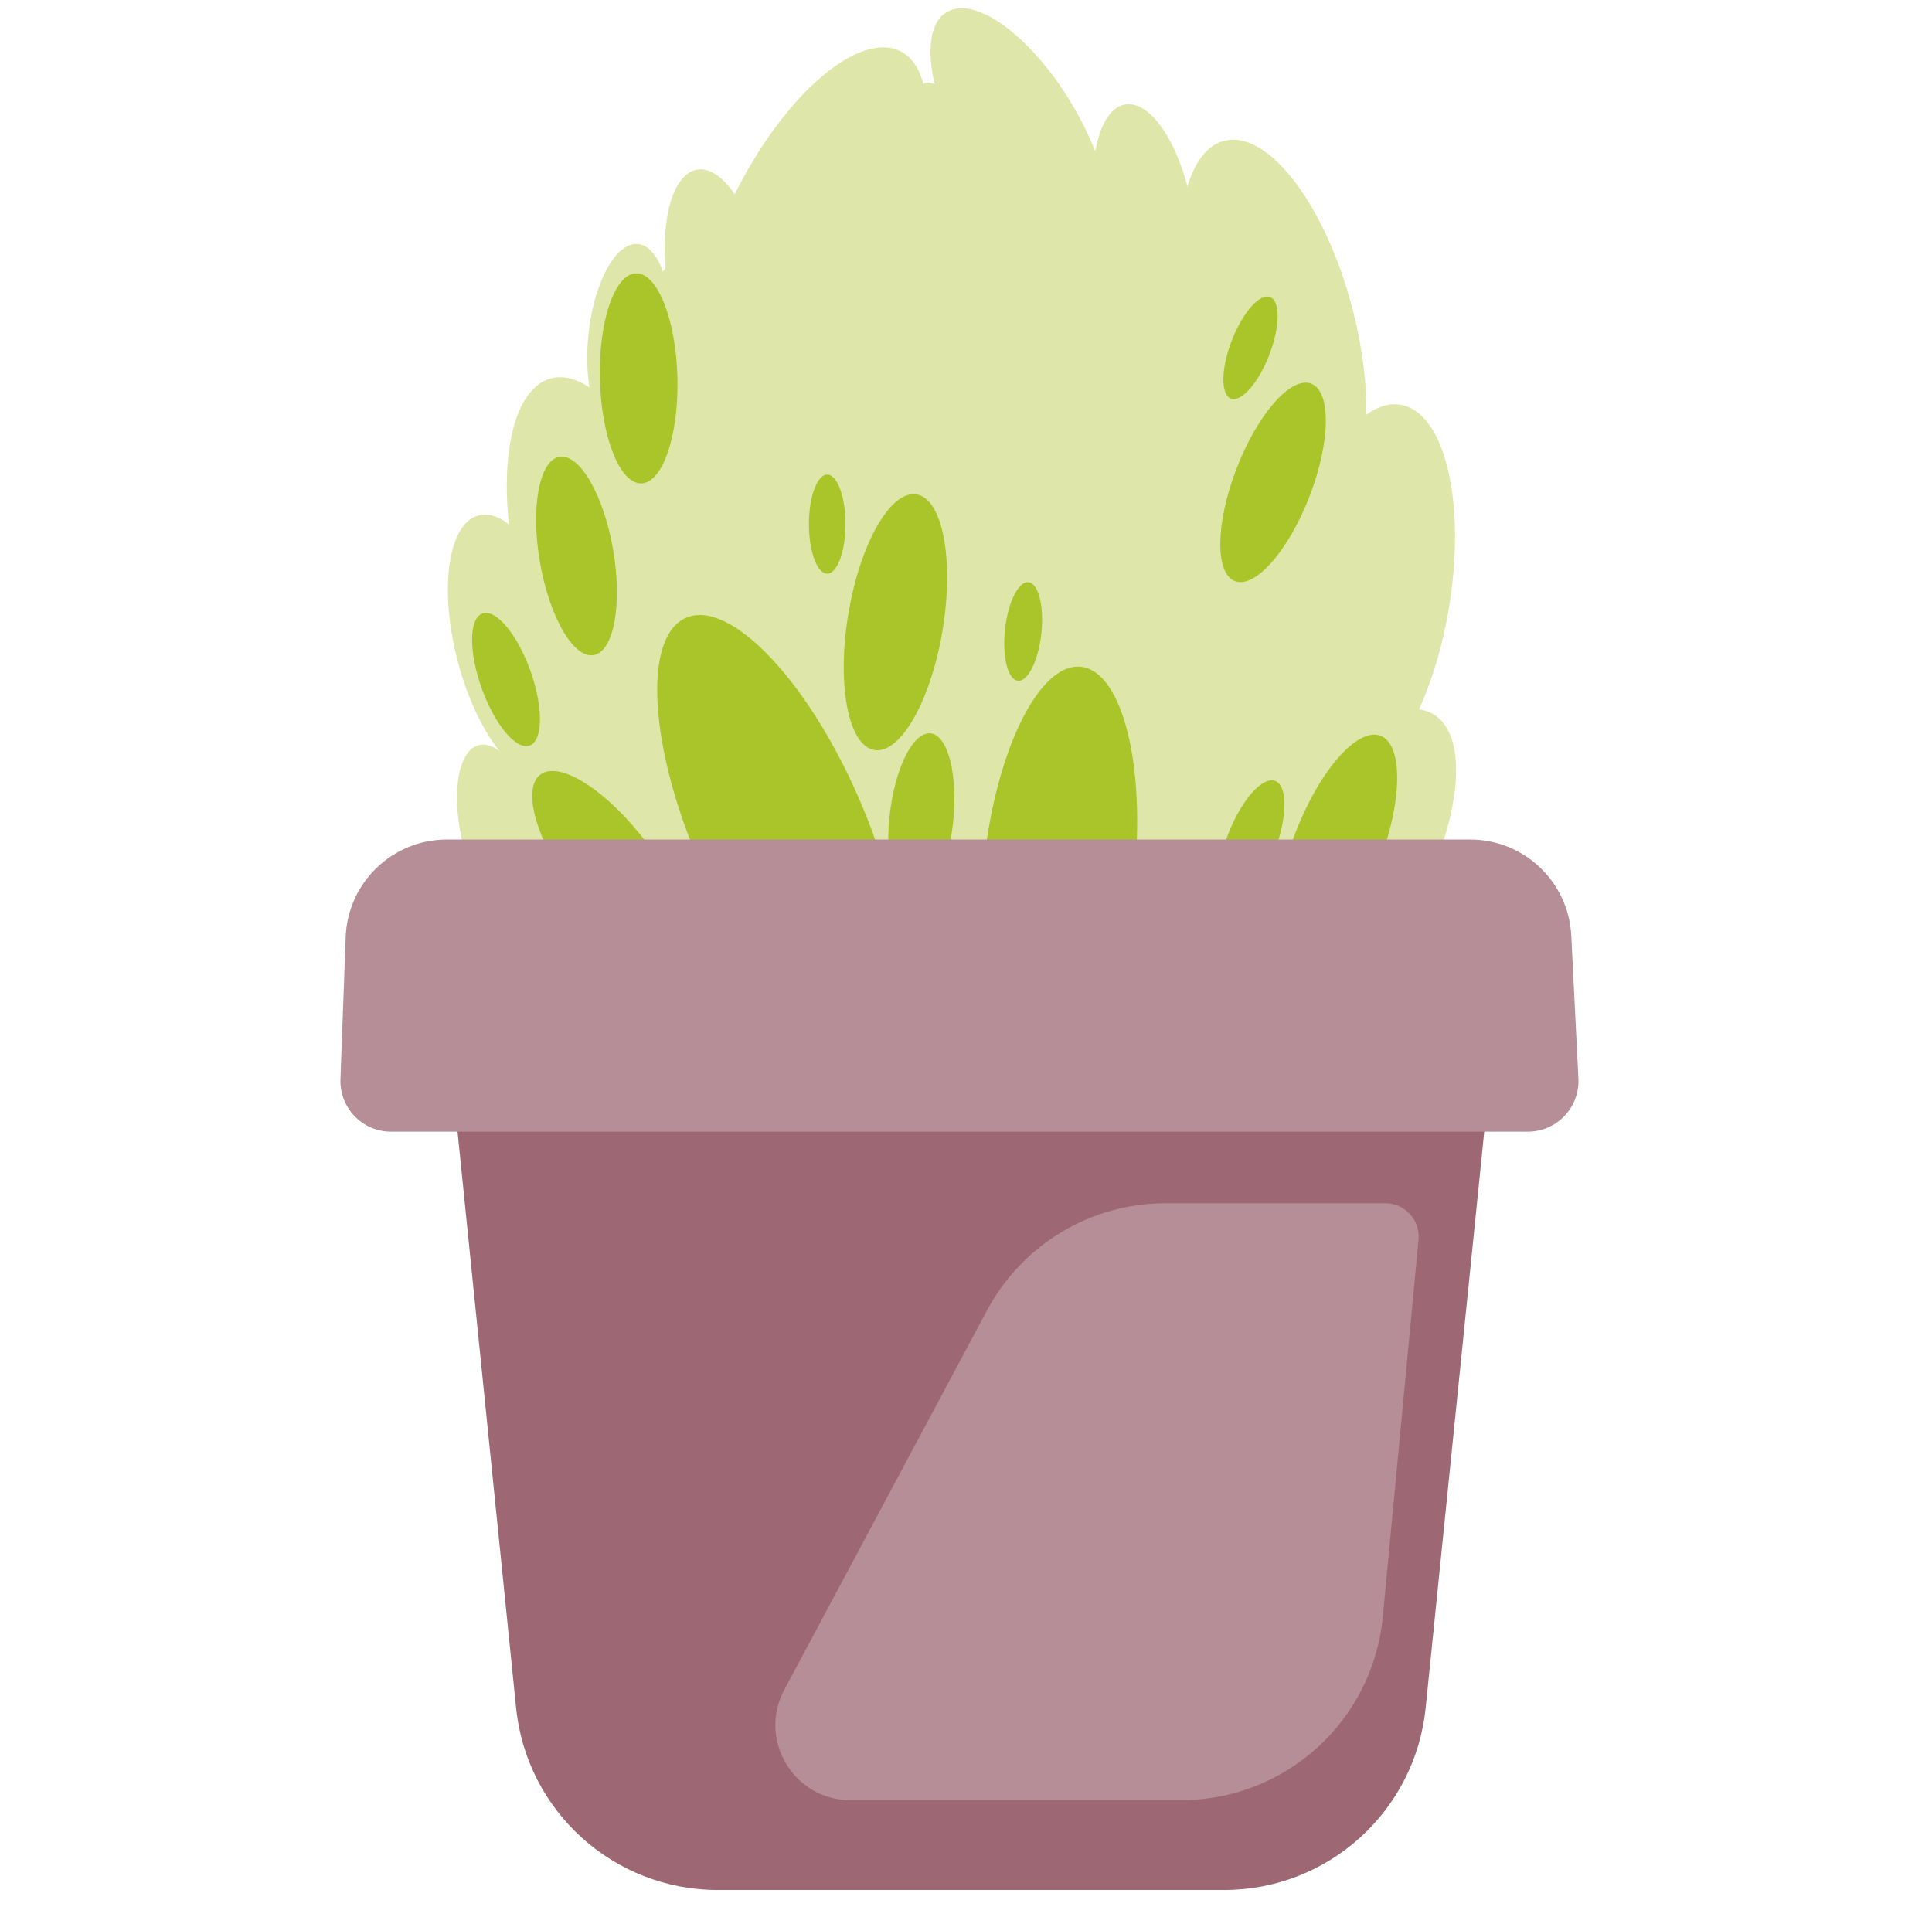
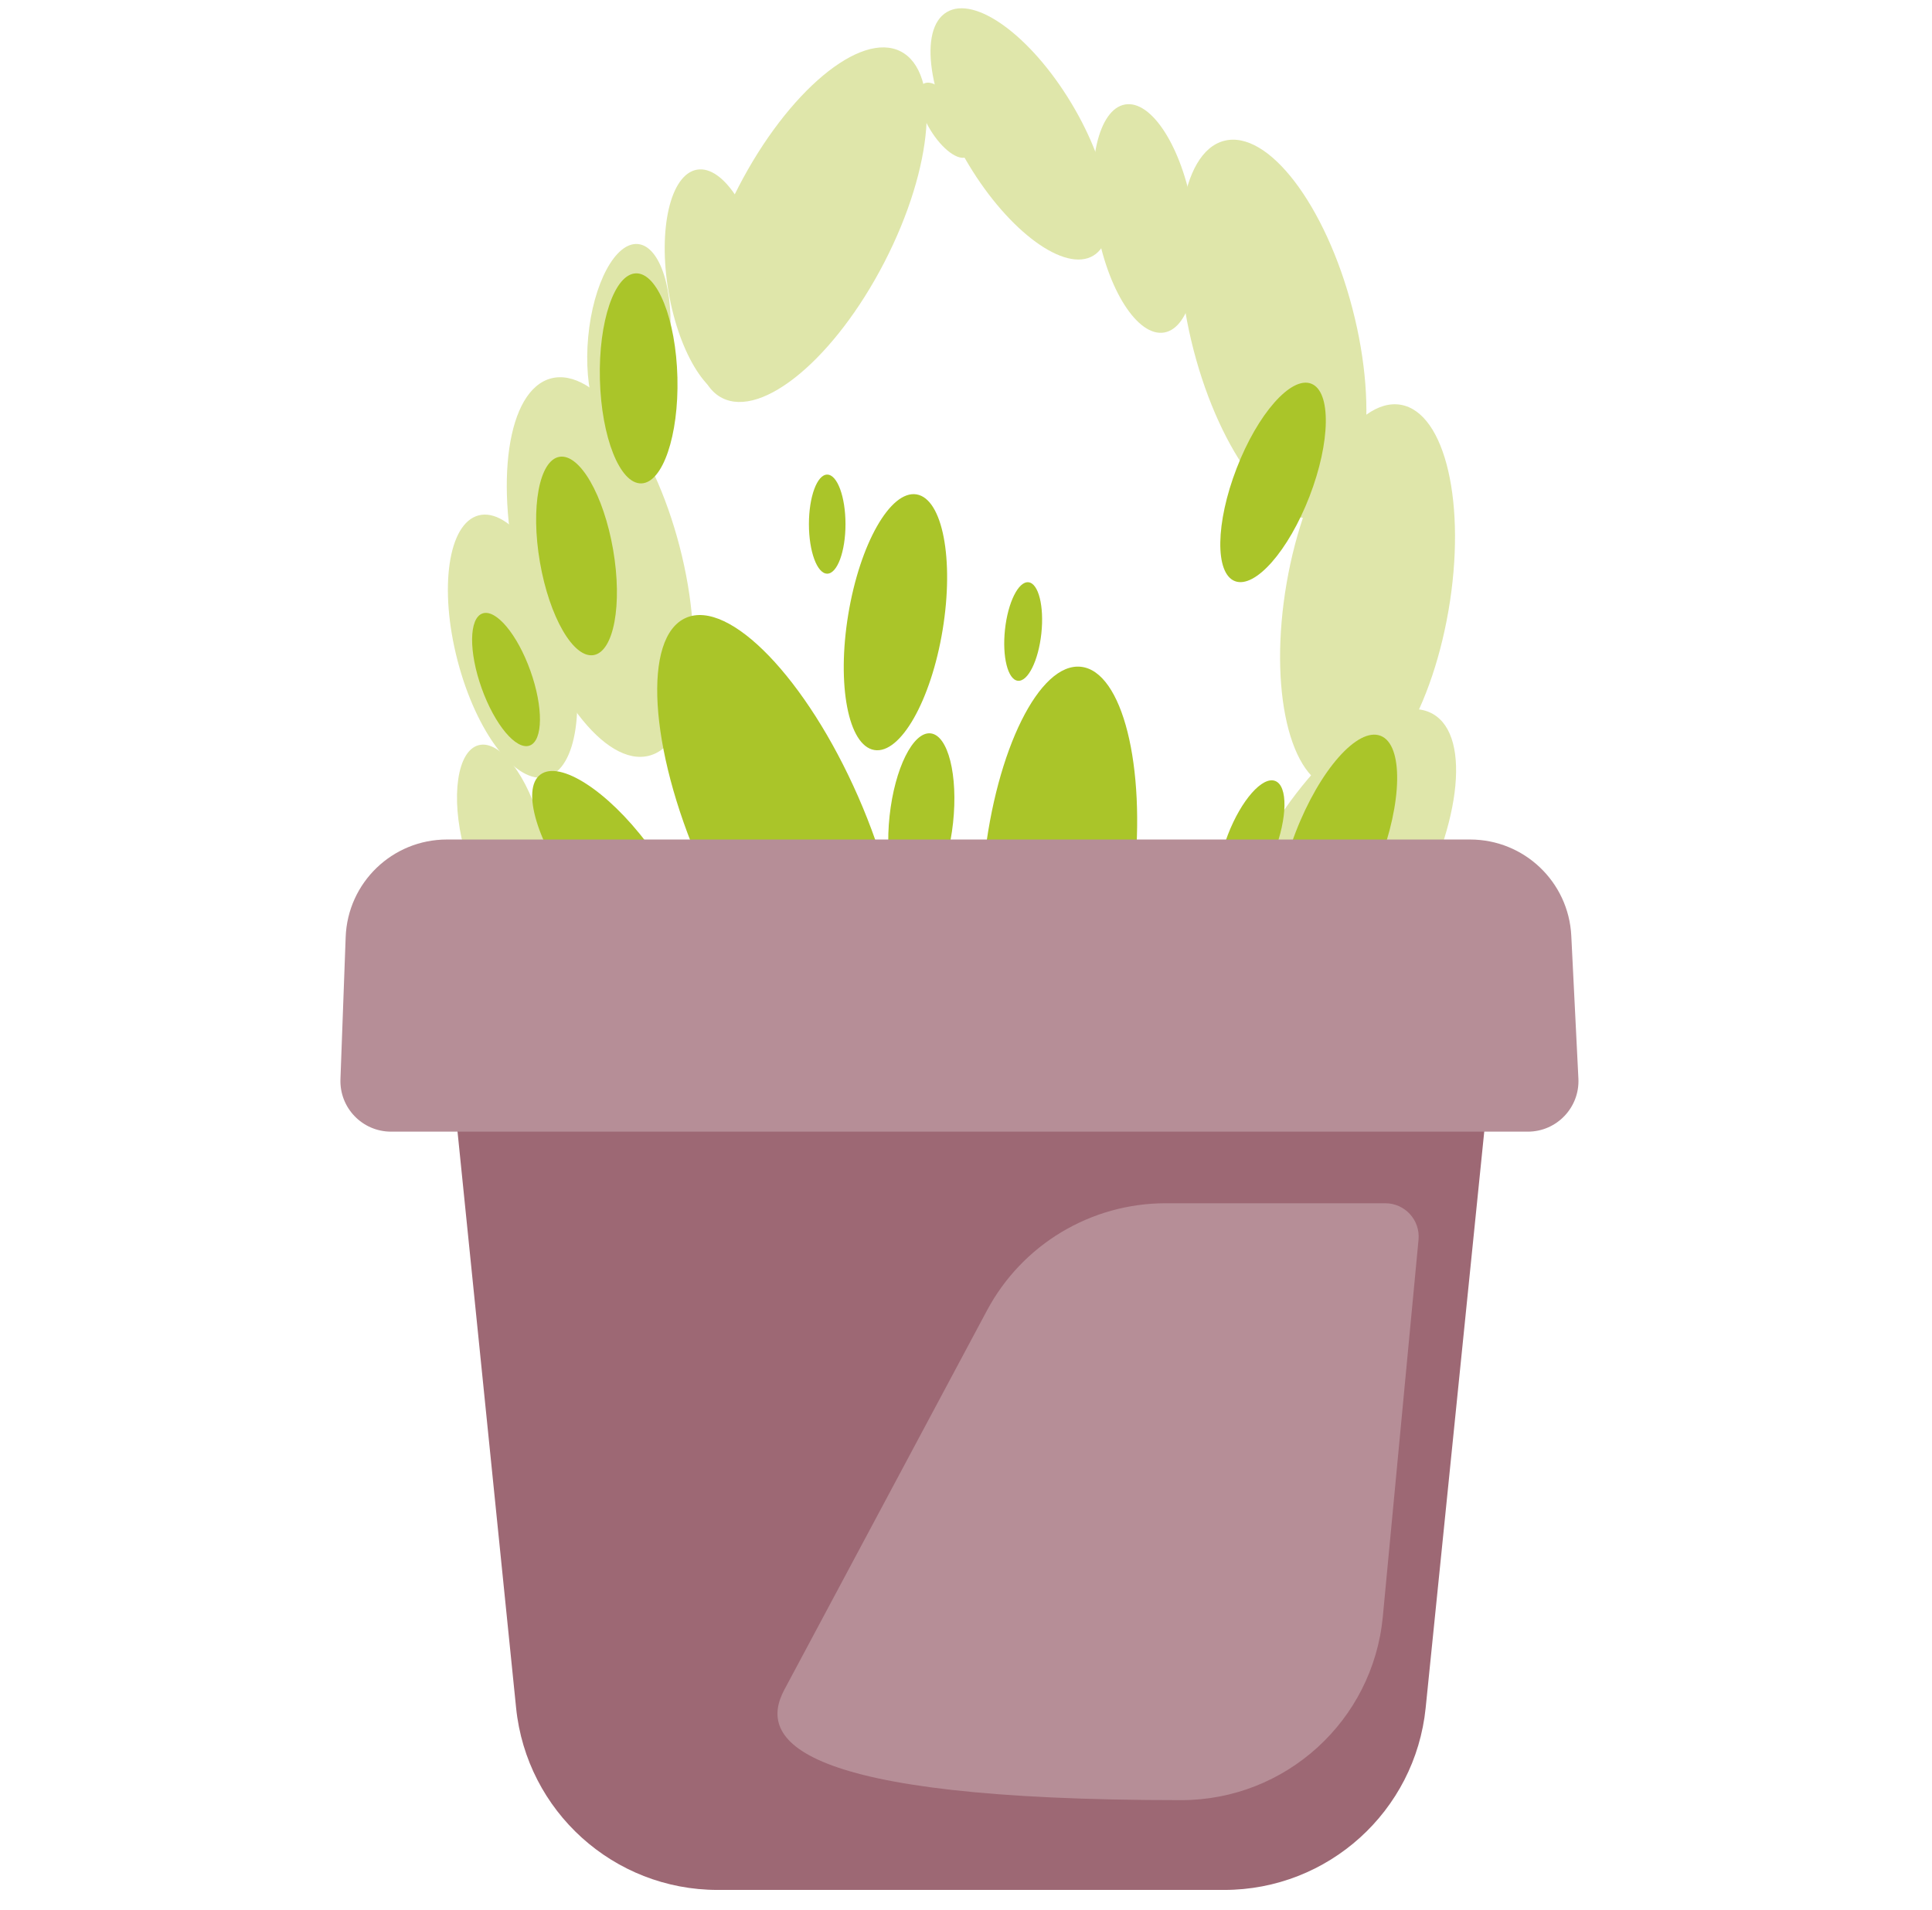
<svg xmlns="http://www.w3.org/2000/svg" fill="none" height="100%" overflow="visible" preserveAspectRatio="none" style="display: block;" viewBox="0 0 88 87" width="100%">
  <g id="Frame 1410119670">
    <g id="Group 1010105860">
      <g id="Group 32989">
-         <ellipse cx="43.363" cy="35.578" fill="#DFE6AA" id="Ellipse 105" rx="20.473" ry="30.297" />
        <ellipse cx="62.29" cy="27.191" fill="#DFE6AA" id="Ellipse 109" rx="3.739" ry="8.88" transform="rotate(9.817 62.29 27.191)" />
        <ellipse cx="22.893" cy="38.149" fill="#DFE6AA" id="Ellipse 89" rx="1.827" ry="4.34" transform="rotate(-14.549 22.893 38.149)" />
        <ellipse cx="23.348" cy="29.438" fill="#DFE6AA" id="Ellipse 107" rx="2.592" ry="6.156" transform="rotate(-14.549 23.348 29.438)" />
        <ellipse cx="57.986" cy="15.011" fill="#DFE6AA" id="Ellipse 108" rx="3.739" ry="8.88" transform="rotate(-14.549 57.986 15.011)" />
        <ellipse cx="36.957" cy="10.236" fill="#DFE6AA" id="Ellipse 113" rx="3.739" ry="8.88" transform="rotate(27.293 36.957 10.236)" />
        <ellipse cx="2.218" cy="5.268" fill="#DFE6AA" id="Ellipse 114" rx="2.218" ry="5.268" transform="matrix(-0.986 0.169 0.169 0.986 33.935 7.355)" />
        <ellipse cx="2.218" cy="5.268" fill="#DFE6AA" id="Ellipse 115" rx="2.218" ry="5.268" transform="matrix(-0.986 0.169 0.169 0.986 53.434 4.385)" />
        <ellipse cx="2.725" cy="6.472" fill="#DFE6AA" id="Ellipse 116" rx="2.725" ry="6.472" transform="matrix(-0.857 0.516 0.516 0.857 45.455 -0.852)" />
        <ellipse cx="0.815" cy="1.937" fill="#DFE6AA" id="Ellipse 117" rx="0.815" ry="1.937" transform="matrix(-0.857 0.516 0.516 0.857 42.762 3.397)" />
        <ellipse cx="27.335" cy="25.833" fill="#DFE6AA" id="Ellipse 111" rx="3.739" ry="8.88" transform="rotate(-14.549 27.335 25.833)" />
        <ellipse cx="1.861" cy="4.419" fill="#DFE6AA" id="Ellipse 112" rx="1.861" ry="4.419" transform="matrix(-0.996 -0.093 -0.093 0.996 30.91 11.291)" />
        <ellipse cx="60.815" cy="40.21" fill="#DFE6AA" id="Ellipse 110" rx="3.739" ry="8.88" transform="rotate(30.147 60.815 40.21)" />
        <ellipse cx="57.986" cy="21.977" fill="#AAC529" id="Ellipse 93" rx="1.779" ry="4.822" transform="rotate(21.137 57.986 21.977)" />
        <ellipse cx="40.786" cy="28.346" fill="#AAC529" id="Ellipse 124" rx="2.178" ry="5.902" transform="rotate(9.36 40.786 28.346)" />
-         <ellipse cx="56.958" cy="15.845" fill="#AAC529" id="Ellipse 126" rx="0.915" ry="2.479" transform="rotate(21.137 56.958 15.845)" />
        <ellipse cx="56.982" cy="38.431" fill="#AAC529" id="Ellipse 127" rx="1.128" ry="3.058" transform="rotate(21.137 56.982 38.431)" />
        <ellipse cx="60.905" cy="38.637" fill="#AAC529" id="Ellipse 128" rx="2.024" ry="5.485" transform="rotate(21.137 60.905 38.637)" />
        <ellipse cx="29.09" cy="17.238" fill="#AAC529" id="Ellipse 125" rx="1.766" ry="4.786" transform="rotate(-1.448 29.09 17.238)" />
        <ellipse cx="27.875" cy="39.624" fill="#AAC529" id="Ellipse 118" rx="2.002" ry="5.426" transform="rotate(143.038 27.875 39.624)" />
        <ellipse cx="35.503" cy="37.867" fill="#AAC529" id="Ellipse 119" rx="3.916" ry="10.612" transform="rotate(156.337 35.503 37.867)" />
        <ellipse cx="23.049" cy="30.957" fill="#AAC529" id="Ellipse 120" rx="1.179" ry="3.195" transform="rotate(160.339 23.049 30.957)" />
        <ellipse cx="41.965" cy="37.327" fill="#AAC529" id="Ellipse 121" rx="1.454" ry="3.94" transform="rotate(-173.848 41.965 37.327)" />
        <ellipse cx="48.237" cy="39.633" fill="#AAC529" id="Ellipse 122" rx="3.436" ry="9.31" transform="rotate(-173.848 48.237 39.633)" />
        <ellipse cx="46.604" cy="28.77" fill="#AAC529" id="Ellipse 123" rx="0.833" ry="2.257" transform="rotate(-173.848 46.604 28.77)" />
        <ellipse cx="37.678" cy="23.878" fill="#AAC529" id="Ellipse 130" rx="0.833" ry="2.257" transform="rotate(-180 37.678 23.878)" />
        <ellipse cx="26.26" cy="25.328" fill="#AAC529" id="Ellipse 129" rx="1.691" ry="4.583" transform="rotate(170.197 26.26 25.328)" />
      </g>
      <path d="M19.738 40.715H68.707L64.937 77.807C64.459 82.517 60.493 86.1 55.759 86.1H32.687C27.953 86.1 23.987 82.517 23.508 77.807L19.738 40.715Z" fill="#9D6874" id="Rectangle 5689" />
-       <path d="M44.959 59.695C46.564 56.692 49.692 54.817 53.096 54.817H63.099C63.995 54.817 64.696 55.588 64.612 56.479L62.985 73.655C62.536 78.392 58.558 82.01 53.8 82.01H38.738C36.157 82.01 34.507 79.259 35.724 76.982L44.959 59.695Z" fill="#B68E97" id="Rectangle 5692" />
+       <path d="M44.959 59.695C46.564 56.692 49.692 54.817 53.096 54.817H63.099C63.995 54.817 64.696 55.588 64.612 56.479L62.985 73.655C62.536 78.392 58.558 82.01 53.8 82.01C36.157 82.01 34.507 79.259 35.724 76.982L44.959 59.695Z" fill="#B68E97" id="Rectangle 5692" />
      <path d="M15.507 49.164C15.459 50.47 16.505 51.555 17.812 51.555H69.591C70.909 51.555 71.96 50.451 71.894 49.134L71.57 42.629C71.447 40.174 69.421 38.246 66.963 38.246H20.355C17.873 38.246 15.836 40.209 15.745 42.69L15.507 49.164Z" fill="#B68E97" id="Rectangle 5690" />
    </g>
  </g>
</svg>